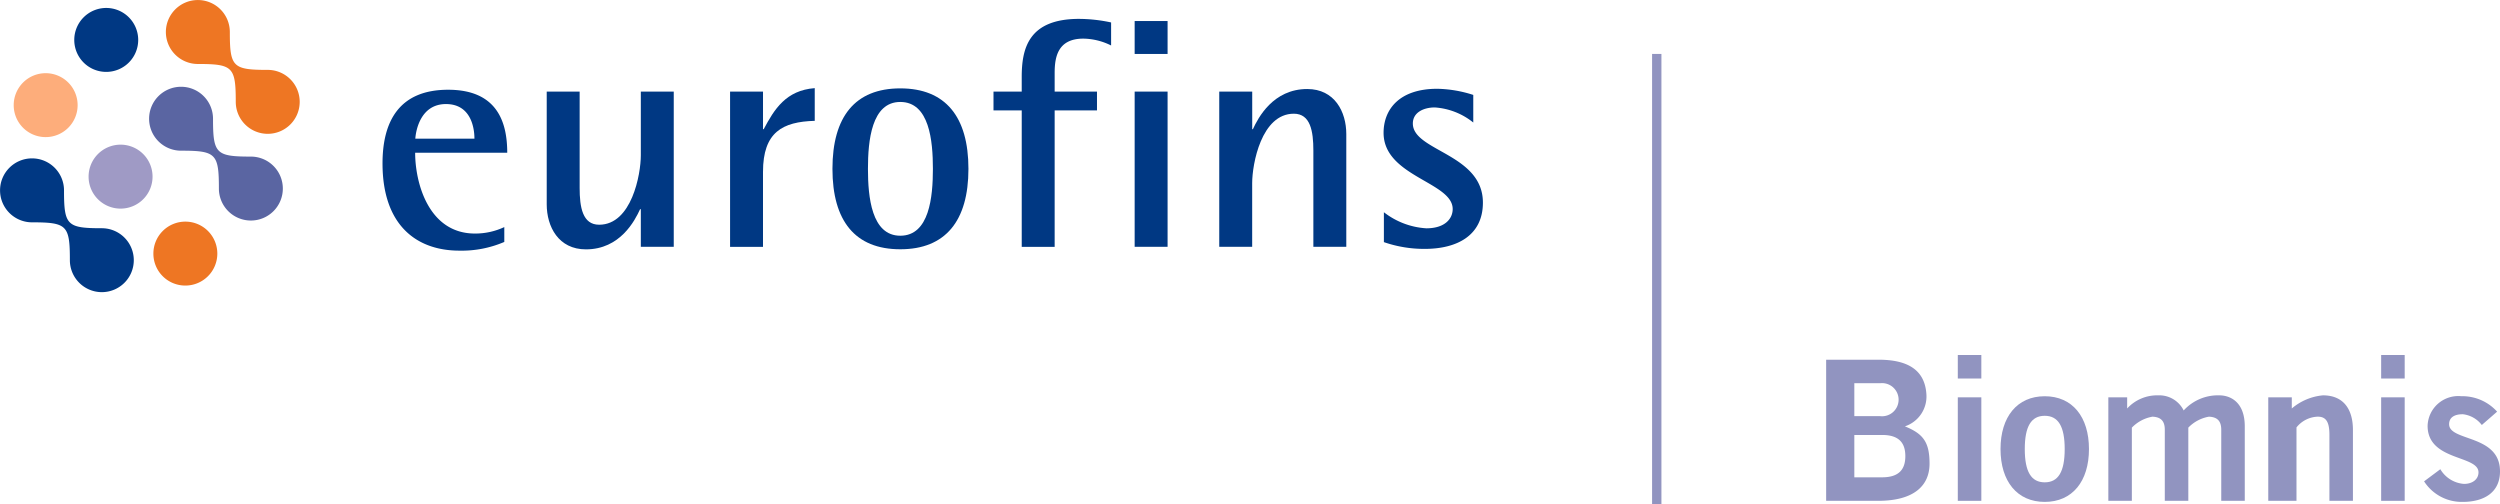
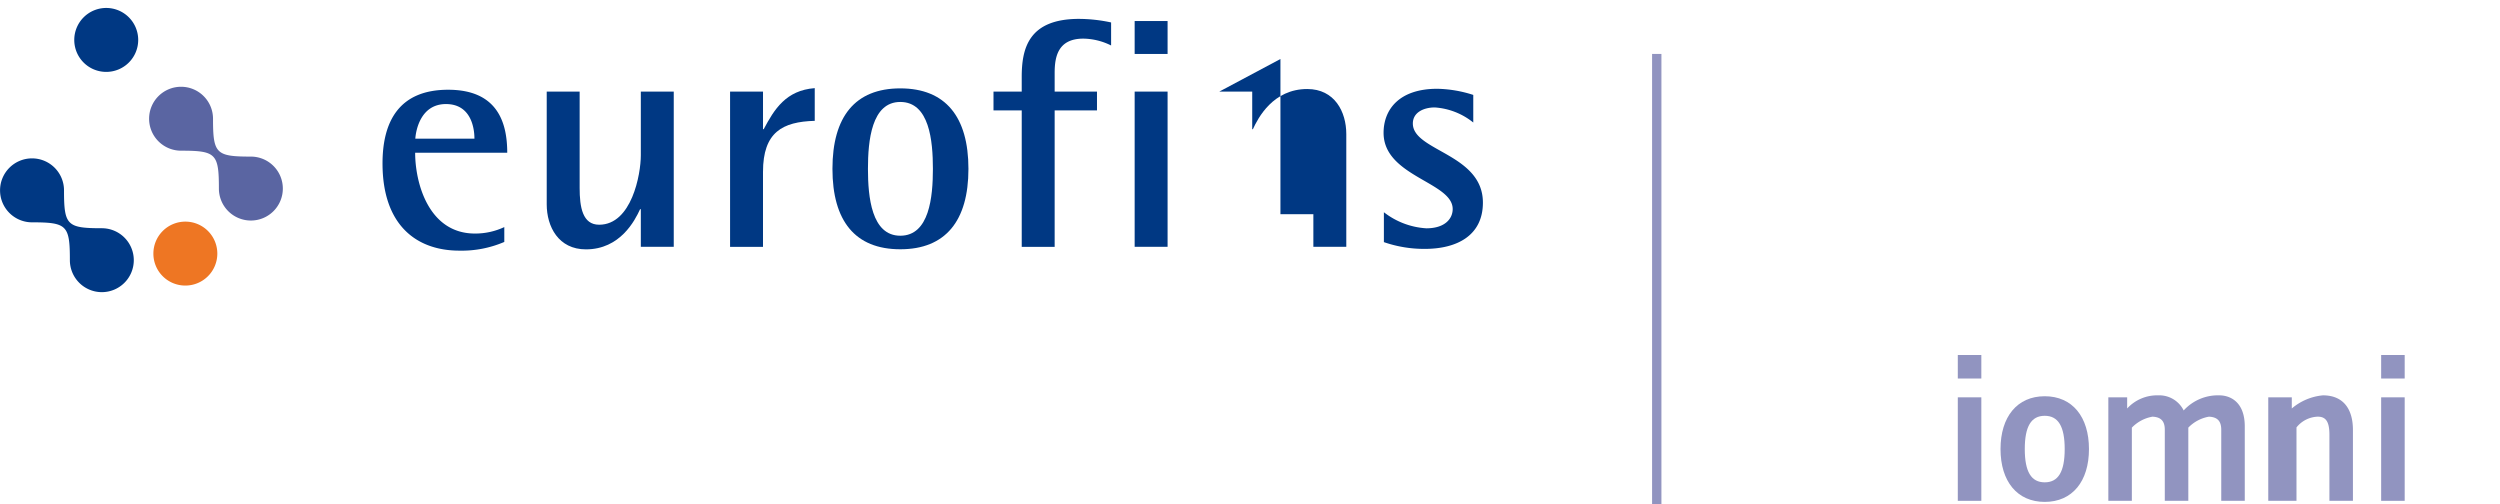
<svg xmlns="http://www.w3.org/2000/svg" width="240" height="48.415" viewBox="0 0 240 48.415">
  <defs>
    <clipPath id="a">
      <path d="M194.479,100.247h.9V57.012h-.9v43.235Z" transform="translate(-194.479 -57.012)" fill="#9194c0" />
    </clipPath>
  </defs>
  <g transform="translate(-47.792 -52.221)">
    <g transform="translate(206.389 57.401)">
      <g clip-path="url(#a)">
        <path d="M195.382,100.247h-.9V57.012h.9v43.235Z" transform="translate(-194.479 -57.012)" fill="#9194c0" />
      </g>
    </g>
-     <path d="M212.642,95.45h2.671c1.548,0,2.226-.7,2.226-2.033s-.678-2.032-2.226-2.032h-2.671V95.45Zm0-5.871h2.478a1.591,1.591,0,1,0,0-3.161h-2.478v3.161Zm-2.709-5.419h5.029c2.7,0,4.447.9,4.6,3.321a3.021,3.021,0,0,1-2.064,3.077c1.765.714,2.365,1.52,2.365,3.583,0,2.1-1.482,3.566-4.935,3.566h-4.991V84.16Z" transform="translate(13.165 2.593)" fill="#9194c0" />
    <path d="M223.886,97.741h-2.259V87.806h2.259v9.935ZM221.627,86V83.742h2.259V86Z" transform="translate(14.114 2.559)" fill="#9194c0" />
    <path d="M229.665,89.281c-1.3,0-1.916,1.015-1.916,3.194s.621,3.193,1.916,3.193,1.916-1.014,1.916-3.193-.62-3.194-1.916-3.194Zm0-1.878c2.649,0,4.246,1.972,4.246,5.072s-1.6,5.072-4.246,5.072-4.245-1.973-4.245-5.072,1.6-5.072,4.245-5.072Z" transform="translate(14.422 2.857)" fill="#9194c0" />
    <path d="M234.993,97.45V87.515H236.8v1.07a3.906,3.906,0,0,1,2.981-1.261,2.61,2.61,0,0,1,2.445,1.452,4.442,4.442,0,0,1,3.42-1.452c1.031,0,2.445.612,2.445,2.98V97.45h-2.258V90.631c0-.789-.323-1.221-1.18-1.259a3.607,3.607,0,0,0-1.982,1.052V97.45h-2.258V90.631c0-.789-.324-1.221-1.181-1.259a3.608,3.608,0,0,0-1.981,1.052V97.45Z" transform="translate(15.199 2.85)" fill="#9194c0" />
    <path d="M249.193,97.45V87.515h2.259v1.07a5.353,5.353,0,0,1,2.992-1.261c1.944,0,2.878,1.3,2.878,3.324v6.8h-2.258V91.1c0-1.316-.385-1.729-1.123-1.729a2.719,2.719,0,0,0-2.038,1.033V97.45h-2.709Z" transform="translate(16.352 2.85)" fill="#9194c0" />
    <path d="M261.476,97.741h-2.259V87.806h2.259v9.935ZM259.217,86V83.742h2.259V86Z" transform="translate(17.166 2.559)" fill="#9194c0" />
-     <path d="M268.569,90.164a2.665,2.665,0,0,0-1.823-1.034c-.9,0-1.315.375-1.315.958,0,1.672,4.885.958,4.885,4.527,0,2.029-1.54,2.931-3.588,2.931a4.3,4.3,0,0,1-3.7-1.973l1.56-1.164a2.882,2.882,0,0,0,2.274,1.409c.826,0,1.389-.451,1.389-1.108,0-1.672-4.885-1.07-4.885-4.471A2.946,2.946,0,0,1,266.6,87.4a4.487,4.487,0,0,1,3.438,1.483l-1.466,1.278Z" transform="translate(17.476 2.857)" fill="#9194c0" />
-     <path d="M55.658,68.137a3.07,3.07,0,1,1,3.067,3.068,3.067,3.067,0,0,1-3.067-3.068" transform="translate(0.639 1.043)" fill="#9f9ac5" />
    <path d="M54.5,76.059c0-3.353-.28-3.636-3.633-3.636a3.07,3.07,0,1,1,3.07-3.07c0,3.353.283,3.636,3.633,3.636a3.068,3.068,0,1,1-3.07,3.07" transform="translate(0 1.142)" fill="#003883" />
    <g transform="translate(62.104 52.221)">
      <path d="M67.731,69.7c0-3.355-.281-3.638-3.635-3.638a3.068,3.068,0,1,1,3.071-3.071c0,3.354.283,3.638,3.634,3.638a3.069,3.069,0,1,1-3.07,3.071" transform="translate(-61.029 -51.596)" fill="#5a65a2" />
-       <path d="M69.229,62c0-3.353-.283-3.636-3.635-3.636a3.07,3.07,0,1,1,3.066-3.067c0,3.351.285,3.633,3.639,3.633A3.069,3.069,0,1,1,69.229,62" transform="translate(-60.908 -52.221)" fill="#ee7623" />
    </g>
    <path d="M61.411,74.966a3.069,3.069,0,1,1,3.072,3.071,3.062,3.062,0,0,1-3.072-3.071" transform="translate(1.106 1.598)" fill="#ee7623" />
-     <path d="M49.009,61.785a3.068,3.068,0,1,1,3.067,3.071,3.063,3.063,0,0,1-3.067-3.071" transform="translate(0.099 0.527)" fill="#fdad7b" />
    <path d="M54.387,55.995a3.069,3.069,0,1,1,3.068,3.071,3.064,3.064,0,0,1-3.068-3.071" transform="translate(0.535 0.057)" fill="#003883" />
    <path d="M90.58,64.883c0-1.147-.4-3.319-2.731-3.319-2.419,0-2.885,2.482-2.945,3.319ZM93.447,74.8a10.342,10.342,0,0,1-4.31.836c-4.1,0-7.381-2.418-7.381-8.374,0-4.094,1.644-7.072,6.3-7.072,4.776,0,5.673,3.2,5.673,6.049H84.889c0,2.916,1.3,7.755,5.737,7.755a6.559,6.559,0,0,0,2.821-.621V74.8Z" transform="translate(2.758 0.647)" fill="#003883" />
    <path d="M105.359,71.643H105.3c-.5,1.09-1.914,3.857-5.2,3.857-2.635,0-3.764-2.178-3.764-4.324V60.353h3.161V69.6c0,1.86.281,3.534,1.873,3.534,3.124,0,4-4.837,4-6.669V60.353h3.161v14.9h-3.161V71.643Z" transform="translate(3.941 0.66)" fill="#003883" />
    <path d="M112.617,60.378h3.161v3.613h.066c1.016-1.912,2.132-3.734,4.9-3.944v3.139c-3.088.088-4.967,1.075-4.967,4.9v7.2h-3.161v-14.9Z" transform="translate(5.263 0.635)" fill="#003883" />
    <path d="M128.219,74.213c2.791,0,3.131-3.723,3.131-6.421s-.341-6.42-3.131-6.42c-2.761,0-3.105,3.723-3.105,6.42s.344,6.421,3.105,6.421Zm-6.513-6.421c0-5,2.17-7.724,6.513-7.724s6.542,2.729,6.542,7.724-2.2,7.722-6.542,7.722-6.513-2.728-6.513-7.722Z" transform="translate(6.001 0.637)" fill="#003883" />
    <path d="M138.715,62.684h-2.709V60.877h2.709V59.482c0-2.73.64-5.584,5.507-5.584a14.856,14.856,0,0,1,3.074.342v2.211a6.152,6.152,0,0,0-2.664-.658c-2.455,0-2.755,1.767-2.755,3.292v1.793h4.064v1.807h-4.064v13.1h-3.161v-13.1Z" transform="translate(7.162 0.136)" fill="#003883" />
    <path d="M148.536,60.862H151.7v14.9h-3.161v-14.9Zm0-6.774H151.7v3.161h-3.161V54.088Z" transform="translate(8.18 0.152)" fill="#003883" />
-     <path d="M156.054,60.372h3.161v3.613h.063c.5-1.089,1.939-3.86,5.22-3.86,2.626,0,3.748,2.179,3.748,4.325V75.274h-3.161V66.032c0-1.861-.281-3.537-1.874-3.537-3.122,0-4,4.838-4,6.667v6.112h-3.161v-14.9Z" transform="translate(8.79 0.642)" fill="#003883" />
+     <path d="M156.054,60.372h3.161v3.613h.063c.5-1.089,1.939-3.86,5.22-3.86,2.626,0,3.748,2.179,3.748,4.325V75.274h-3.161V66.032v6.112h-3.161v-14.9Z" transform="translate(8.79 0.642)" fill="#003883" />
    <path d="M179.255,63.347a6.583,6.583,0,0,0-3.705-1.452c-.987,0-2.1.432-2.1,1.543,0,2.655,6.726,2.9,6.726,7.591,0,3.15-2.468,4.445-5.587,4.445a11.788,11.788,0,0,1-3.919-.649V71.955a7.347,7.347,0,0,0,4.074,1.544c1.79,0,2.531-.925,2.531-1.852,0-2.594-6.635-3.117-6.635-7.314,0-2.22,1.481-4.229,5.153-4.229a11.945,11.945,0,0,1,3.458.589v2.653Z" transform="translate(9.975 0.64)" fill="#003883" />
  </g>
</svg>